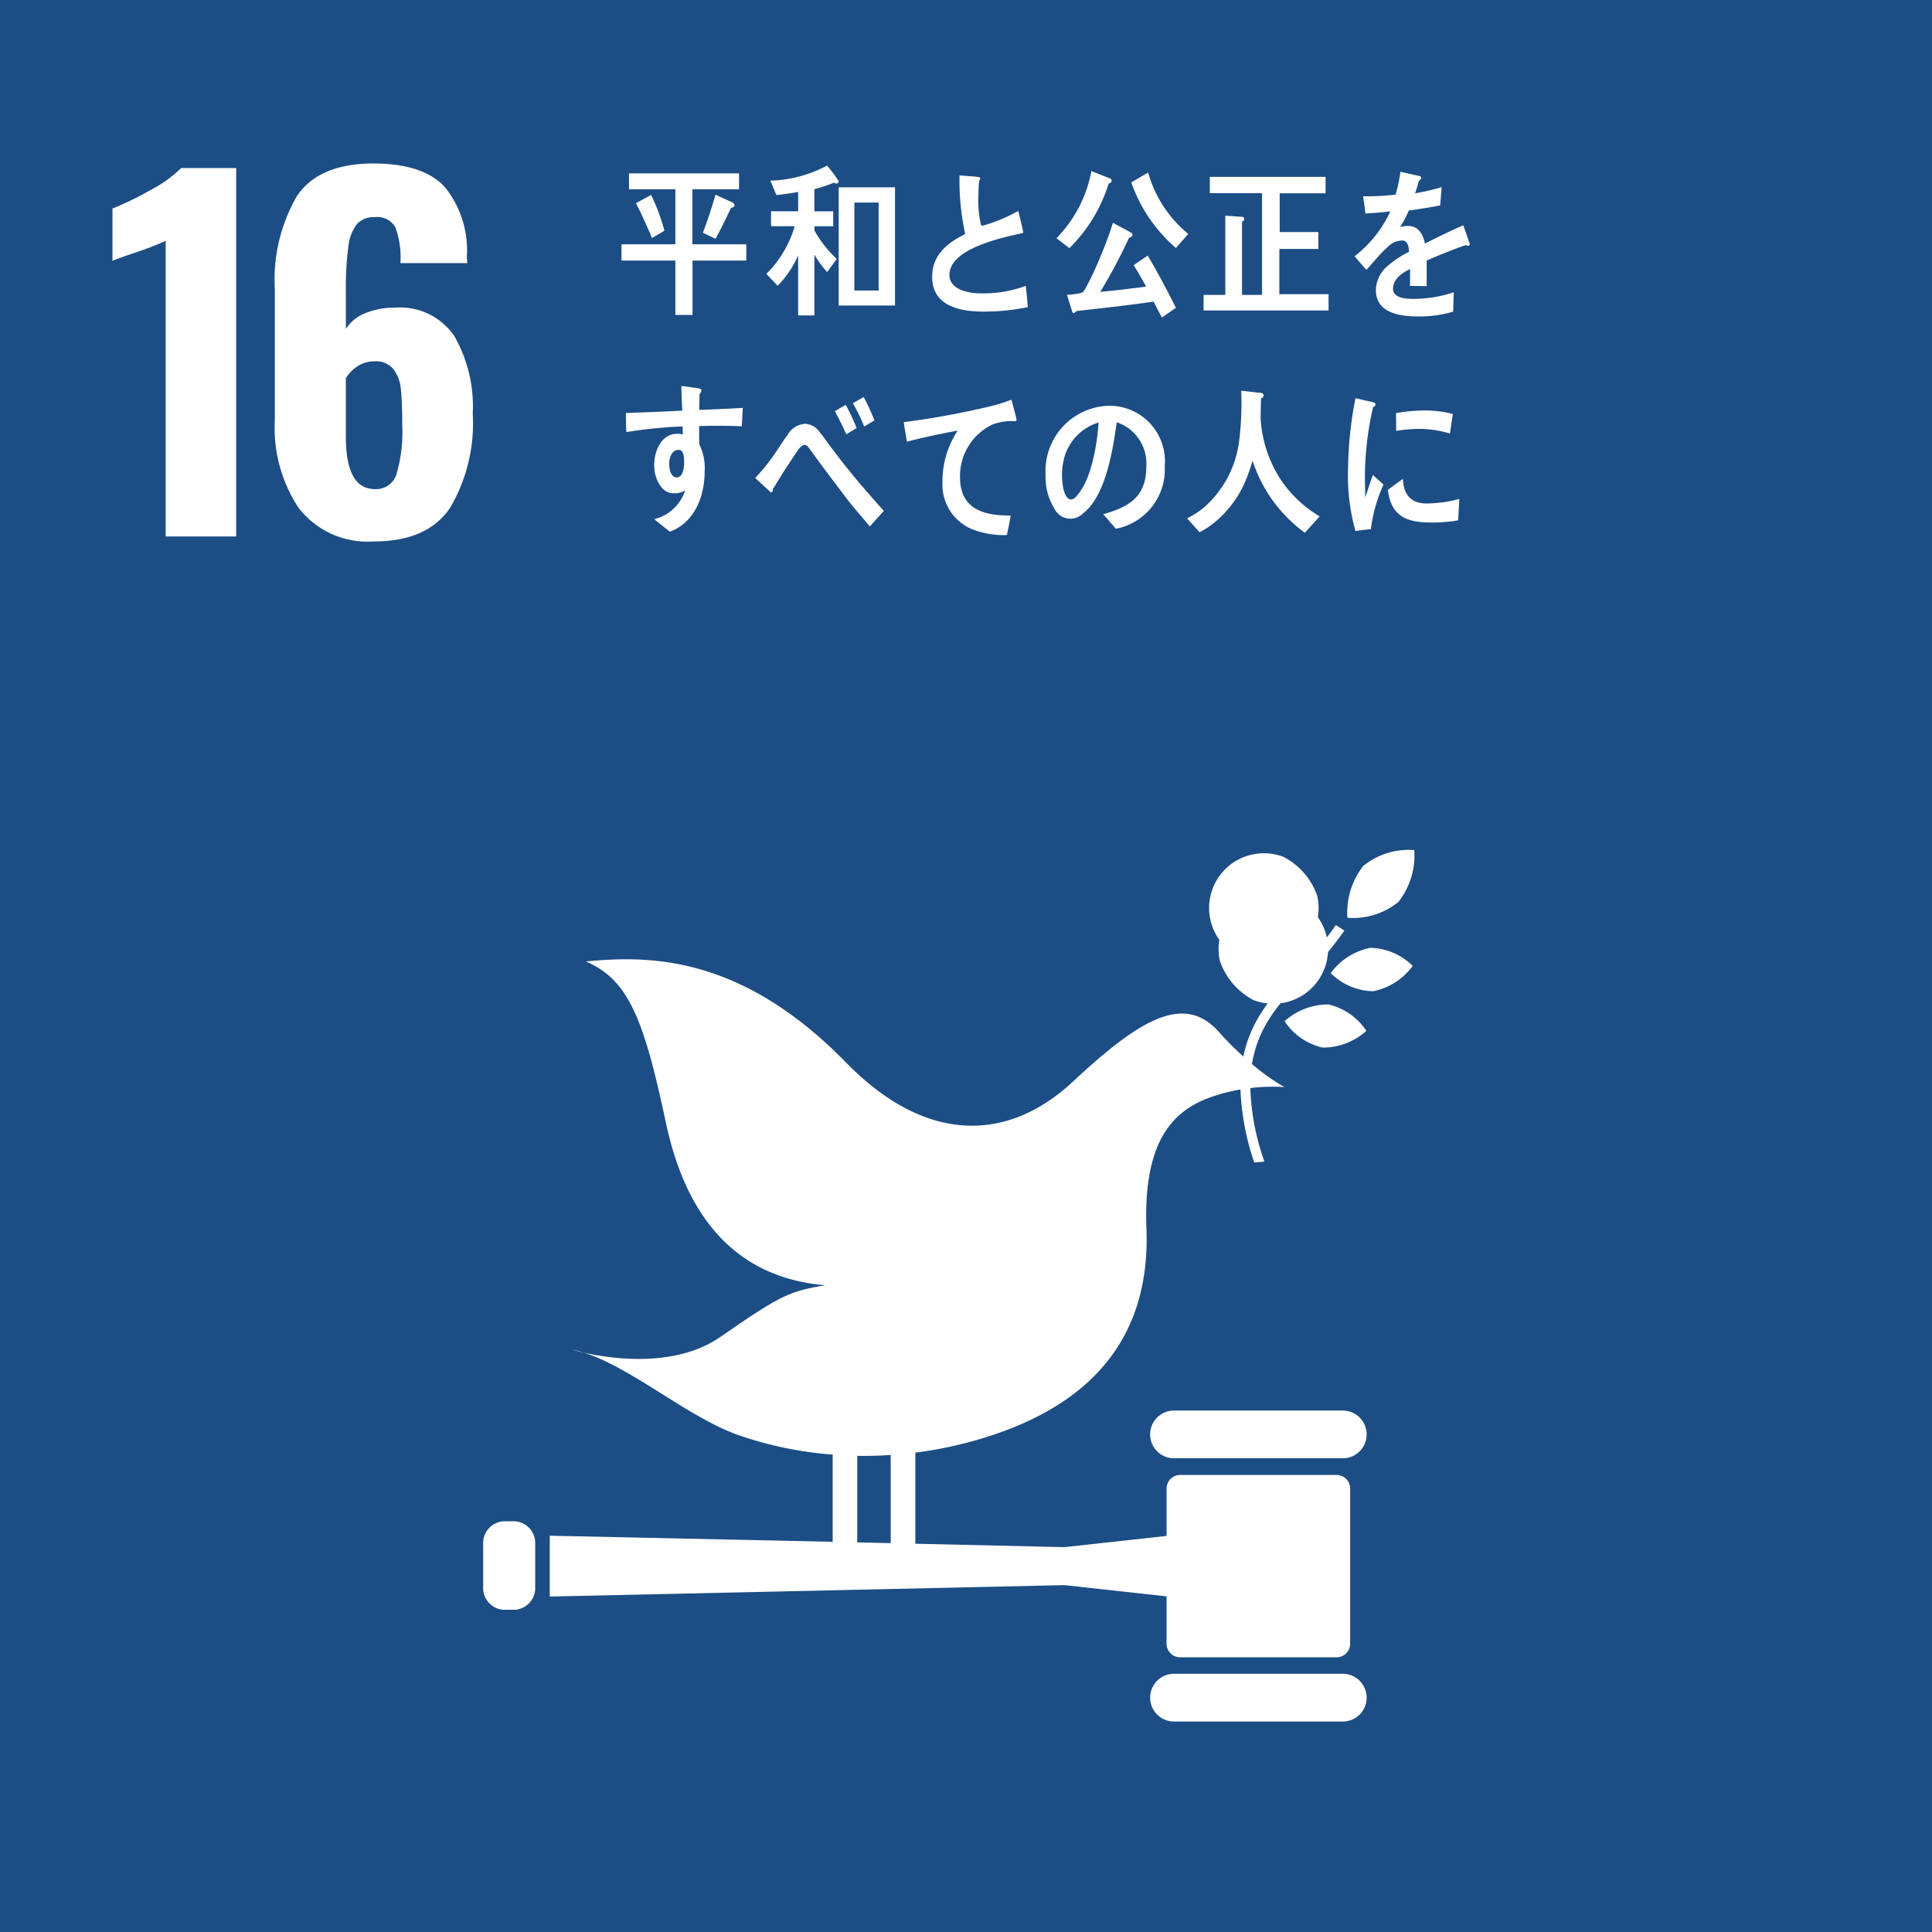
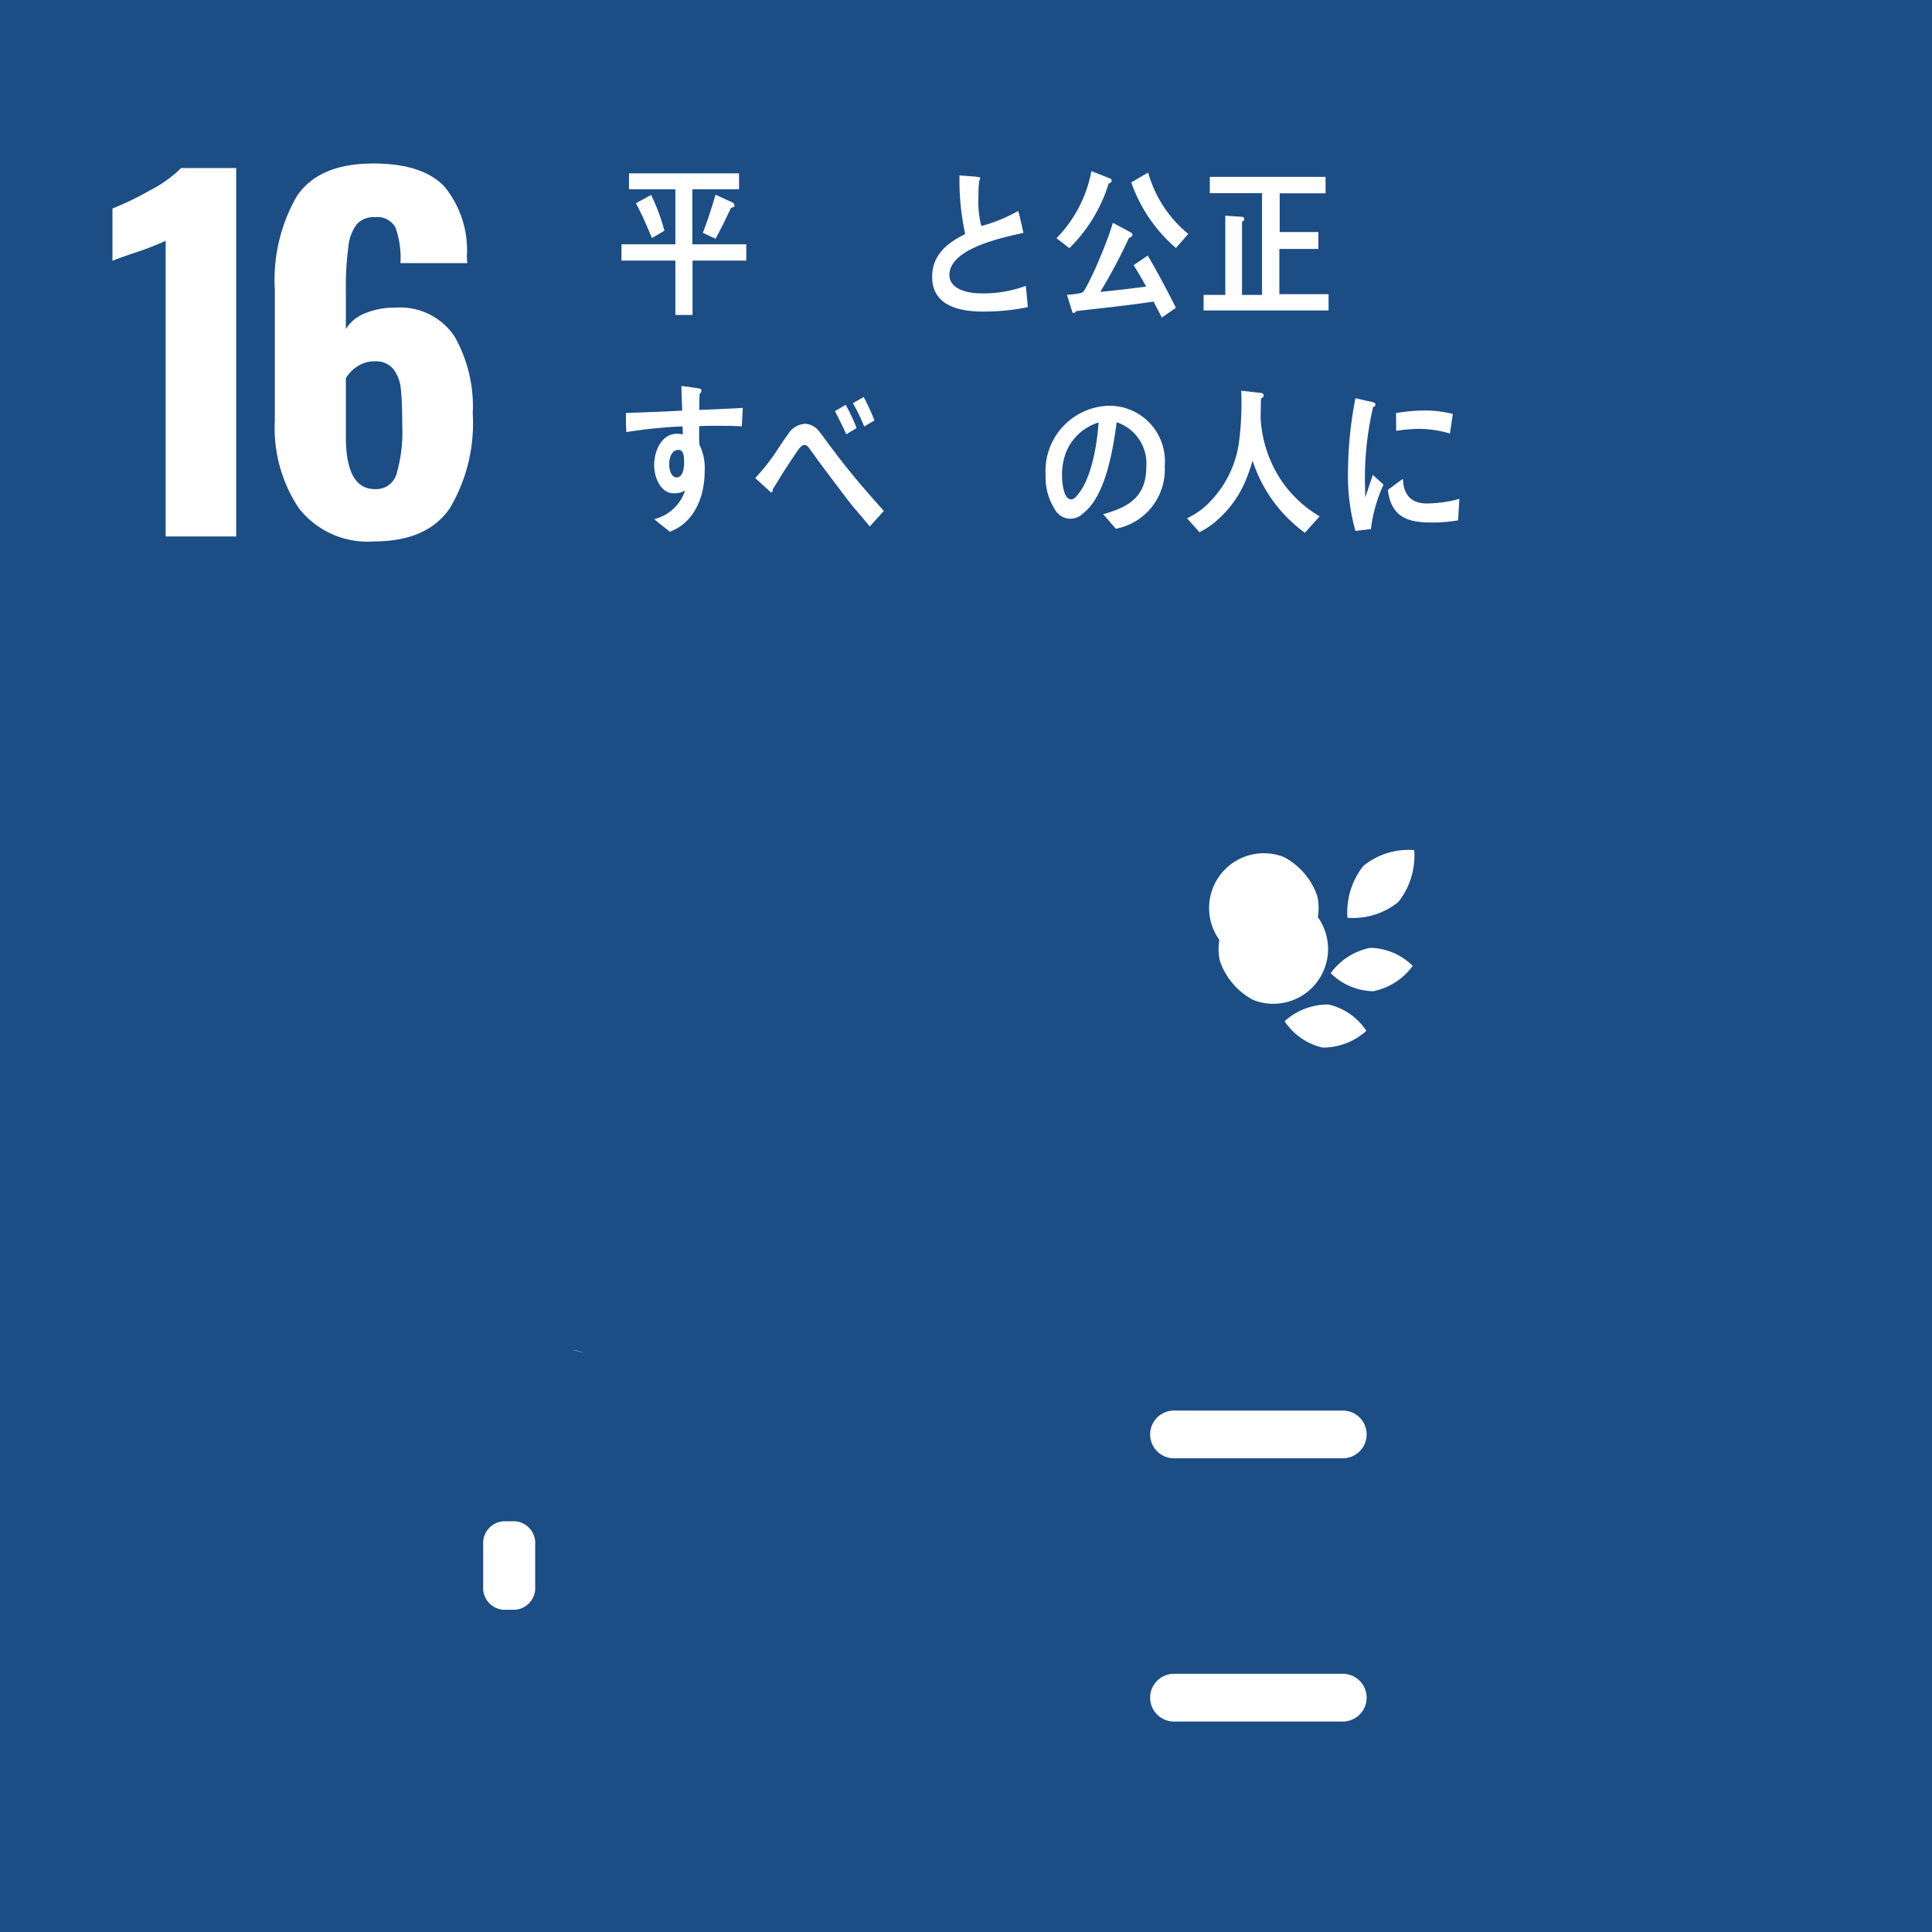
<svg xmlns="http://www.w3.org/2000/svg" width="130.578" height="130.578" viewBox="0 0 130.578 130.578">
  <g id="グループ_6403" data-name="グループ 6403" transform="translate(-690.991 -1360.094)">
    <rect id="長方形_2726" data-name="長方形 2726" width="130.578" height="130.578" transform="translate(690.991 1360.094)" fill="#1c4d85" />
    <path id="パス_4016" data-name="パス 4016" d="M565.631,498.445a20.291,20.291,0,0,1-1.967.768q-1.291.431-1.629.584v-3.534a20.465,20.465,0,0,0,2.536-1.23,8.554,8.554,0,0,0,2.106-1.506h3.72v24.9h-4.765Z" transform="translate(136.557 877.925)" fill="#fff" />
    <path id="パス_4017" data-name="パス 4017" d="M577.49,516.471a9.78,9.78,0,0,1-1.645-5.964v-8.853a11.336,11.336,0,0,1,1.476-6.286q1.475-2.229,5.194-2.229,3.321,0,4.8,1.568a6.787,6.787,0,0,1,1.507,4.733l.03.431h-4.518a6.026,6.026,0,0,0-.338-2.413,1.415,1.415,0,0,0-1.414-.691,1.511,1.511,0,0,0-1.184.461,3.011,3.011,0,0,0-.584,1.537,20.879,20.879,0,0,0-.168,3.043v2.52a2.655,2.655,0,0,1,1.29-1.061,5.087,5.087,0,0,1,2.029-.384,4.424,4.424,0,0,1,4.011,1.921,9.559,9.559,0,0,1,1.245,5.24,11.257,11.257,0,0,1-1.538,6.378q-1.536,2.26-5.133,2.26a5.888,5.888,0,0,1-5.056-2.213m6.578-2.352a10.137,10.137,0,0,0,.385-3.274q0-1.567-.092-2.428a2.637,2.637,0,0,0-.508-1.383,1.53,1.53,0,0,0-1.275-.522,2.036,2.036,0,0,0-1.153.338,2.532,2.532,0,0,0-.783.8v3.965q0,3.535,1.967,3.535a1.443,1.443,0,0,0,1.461-1.03" transform="translate(133.721 878.005)" fill="#fff" />
    <path id="パス_4089" data-name="パス 4089" d="M661.428,552.133a3.7,3.7,0,1,0,2.251,2.628,4.714,4.714,0,0,0-2.251-2.628" transform="translate(116.341 865.888)" fill="#fff" />
    <path id="パス_4090" data-name="パス 4090" d="M658.468,562.746a3.7,3.7,0,1,0-2.253-2.629,4.715,4.715,0,0,0,2.253,2.629" transform="translate(117.227 864.933)" fill="#fff" />
    <path id="パス_4091" data-name="パス 4091" d="M665.655,561.563a4.19,4.19,0,0,0,2.877,1.221,4.371,4.371,0,0,0,2.667-1.712,4.184,4.184,0,0,0-2.876-1.22,4.368,4.368,0,0,0-2.667,1.711" transform="translate(115.273 864.304)" fill="#fff" />
    <path id="パス_4092" data-name="パス 4092" d="M668.149,552.611a5.061,5.061,0,0,0-1.07,3.5,4.837,4.837,0,0,0,3.445-1.073,5.059,5.059,0,0,0,1.07-3.5,4.842,4.842,0,0,0-3.445,1.072" transform="translate(114.982 866.012)" fill="#fff" />
    <path id="パス_4093" data-name="パス 4093" d="M664.3,567.579a4.37,4.37,0,0,0,2.961-1.13,4.191,4.191,0,0,0-2.564-1.783,4.382,4.382,0,0,0-2.962,1.131,4.188,4.188,0,0,0,2.566,1.782" transform="translate(116.078 863.317)" fill="#fff" />
    <path id="パス_4094" data-name="パス 4094" d="M663.317,599.211H651.91a1.613,1.613,0,1,0,0,3.227h11.406a1.613,1.613,0,0,0,0-3.227" transform="translate(118.429 856.218)" fill="#fff" />
    <path id="パス_4095" data-name="パス 4095" d="M663.317,621.6H651.91a1.613,1.613,0,1,0,0,3.227h11.406a1.613,1.613,0,0,0,0-3.227" transform="translate(118.429 851.62)" fill="#fff" />
    <path id="パス_4096" data-name="パス 4096" d="M601.917,594.228a7.144,7.144,0,0,0-.792-.2s.292.091.792.2" transform="translate(128.528 857.283)" fill="#fff" />
-     <path id="パス_4097" data-name="パス 4097" d="M652.408,595.083h-10.57a.92.92,0,0,0-.919.919v3.2l-6.9.759-10.081-.231v-6.157a27.6,27.6,0,0,0,4.011-.814c9.7-2.737,11.82-8.782,11.609-14.332-.211-5.654,1.6-7.849,4.2-8.825a11.7,11.7,0,0,1,2.154-.571,17.335,17.335,0,0,0,.931,4.927c.231-.013.46-.033.688-.057a16.386,16.386,0,0,1-.951-4.966,12.16,12.16,0,0,1,2.3-.069,14.575,14.575,0,0,1-2.19-1.559c.435-2.677,2.03-4.321,3.673-6a19.738,19.738,0,0,0,2.571-3.02l-.573-.37a19.017,19.017,0,0,1-2.487,2.912c-1.6,1.639-3.22,3.314-3.768,5.972a21.933,21.933,0,0,1-1.661-1.673c-2.393-2.683-5.473-.713-9.866,3.378s-9.921,4.228-15.318-1.294c-7.121-7.29-13.333-7.248-17.592-6.835,2.914,1.241,3.933,3.964,5.408,10.885,1.546,7.262,5.444,10.548,10.776,11-2.472.4-3.113.743-7.086,3.488-3.1,2.141-7.469,1.464-9.24,1.062,3.249,1.012,7.1,4.421,10.541,5.608a25.522,25.522,0,0,0,6.284,1.288V599.6l-19.121-.412V603.3l34.787-.772,6.9.76v3.2a.92.92,0,0,0,.919.919h10.57a.921.921,0,0,0,.92-.919V596a.92.92,0,0,0-.92-.919m-32.393-1.29c.752.013,1.506-.009,2.261-.061v5.96l-2.261-.052Z" transform="translate(128.917 864.7)" fill="#fff" />
    <path id="パス_4098" data-name="パス 4098" d="M597.083,613.038a1.473,1.473,0,0,1-1.351,1.57h-.812a1.475,1.475,0,0,1-1.352-1.57V610.2a1.474,1.474,0,0,1,1.352-1.57h.812a1.472,1.472,0,0,1,1.351,1.57Z" transform="translate(130.08 854.284)" fill="#fff" />
    <path id="パス_4286" data-name="パス 4286" d="M610.133,499.874v3.675h-1.16v-3.675h-3.642v-1.1h3.642v-3.718h-3.134v-1.076h7.438v1.076h-3.154v3.718h3.643v1.1Zm-2.741-1.524c-.337-.8-.683-1.6-1.085-2.353l1.027-.559a13.46,13.46,0,0,1,.9,2.418Zm5.348-2.052c-.336.708-.671,1.412-1.054,2.1l-.853-.4c.316-.841.6-1.7.853-2.576l1.15.526a.225.225,0,0,1,.133.189c0,.124-.155.168-.23.168" transform="translate(127.664 877.832)" fill="#fff" />
-     <path id="パス_4287" data-name="パス 4287" d="M622.382,494.529a.264.264,0,0,1-.154-.057,11.3,11.3,0,0,1-1.331.439v1.5h1.272v1.008H620.9v.278a7.438,7.438,0,0,0,1.512,1.927l-.651.888a6.545,6.545,0,0,1-.861-1.178v4.111h-1.1v-4.054a6.866,6.866,0,0,1-1.383,2.049l-.765-.8a7.515,7.515,0,0,0,1.916-3.225h-1.6v-1.008h1.833V495.1c-.491.09-.978.155-1.469.211l-.412-.975a8.667,8.667,0,0,0,3.835-1.018,8.944,8.944,0,0,1,.786,1.054.151.151,0,0,1-.153.157m.153.257h3.806v7.99h-3.806Zm2.7,1.031H623.6v5.945h1.64Z" transform="translate(125.135 877.968)" fill="#fff" />
    <path id="パス_4288" data-name="パス 4288" d="M635.313,503.359c-1.371,0-3.557-.213-3.557-2.353,0-1.557,1.15-2.351,2.234-2.89a17.1,17.1,0,0,1-.385-3.963c.289.02.586.045.873.065.143.013.288.023.43.047.048.01.1.034.1.1a.219.219,0,0,1-.066.124,7.613,7.613,0,0,0-.056,1.032,6.744,6.744,0,0,0,.18,2,.133.133,0,0,0,.089.034,10.769,10.769,0,0,0,2.416-1c.142.482.239.986.353,1.48-1.2.28-5,1-5,2.846,0,1.041,1.419,1.243,2.079,1.243a8.223,8.223,0,0,0,3.077-.506c.058.47.106.953.137,1.436a14.261,14.261,0,0,1-2.905.3" transform="translate(122.236 877.797)" fill="#fff" />
    <path id="パス_4289" data-name="パス 4289" d="M645.86,494.622a10.478,10.478,0,0,1-2.656,4.372l-.871-.674a8.763,8.763,0,0,0,2.359-4.536l1.264.5a.153.153,0,0,1,.106.145.213.213,0,0,1-.2.19m3.595,9.063c-.192-.358-.374-.717-.565-1.076-1.735.258-3.479.438-5.224.64-.038.056-.106.133-.173.133s-.087-.045-.1-.1l-.355-1.131a6.77,6.77,0,0,0,.842-.1c.23-.054.259-.079.393-.3a21.086,21.086,0,0,0,1.075-2.306,21.759,21.759,0,0,0,.795-2.162l1.209.649a.209.209,0,0,1,.115.158c0,.122-.144.189-.231.2a37.4,37.4,0,0,1-1.945,3.662c1.035-.1,2.071-.223,3.1-.357-.269-.493-.547-.974-.843-1.446.315-.223.632-.436.95-.649.679,1.143,1.3,2.33,1.906,3.526Zm.948-4.7a10.34,10.34,0,0,1-3.019-4.435c.384-.215.757-.45,1.142-.661a8.217,8.217,0,0,0,2.712,4.145Z" transform="translate(120.063 877.873)" fill="#fff" />
    <path id="パス_4290" data-name="パス 4290" d="M654.844,503.305v-1.052h1.467V496.9l1.13.078a.145.145,0,0,1,.153.137.2.2,0,0,1-.153.189v4.951h1.353v-6.878h-3.53v-1.1h7.824v1.109h-3.1v2.62H662.6v1.143h-2.635v3.058h3.326v1.1Z" transform="translate(117.494 877.771)" fill="#fff" />
-     <path id="パス_4291" data-name="パス 4291" d="M675.36,498.849a.25.25,0,0,1-.143-.056c-.69.236-2.025.76-2.655,1.052v1.724l-1.133-.011c.01-.157.01-.324.01-.512v-.63c-.765.358-1.151.818-1.151,1.333,0,.449.441.683,1.313.683a8.5,8.5,0,0,0,2.791-.447l-.039,1.31a7.877,7.877,0,0,1-2.407.324c-1.878,0-2.818-.591-2.818-1.793a2.207,2.207,0,0,1,.786-1.611,6.846,6.846,0,0,1,1.456-.964c-.019-.5-.172-.762-.451-.762a1.393,1.393,0,0,0-.986.427,8.605,8.605,0,0,0-.74.76c-.353.391-.574.663-.709.795-.171-.2-.441-.5-.794-.919a8.078,8.078,0,0,0,2.414-3.035c-.508.067-1.073.112-1.687.145-.039-.425-.1-.818-.153-1.164a16.837,16.837,0,0,0,2.195-.111,9.224,9.224,0,0,0,.326-1.546l1.294.292a.133.133,0,0,1,.115.133c0,.067-.047.125-.154.169-.047.19-.134.482-.259.863a14.865,14.865,0,0,0,1.793-.416l-.1,1.232c-.528.11-1.239.225-2.12.347a6.753,6.753,0,0,1-.594,1.12,1.941,1.941,0,0,1,.547-.077c.586,0,.967.389,1.139,1.194.768-.4,1.638-.816,2.59-1.241l.439,1.255c0,.09-.037.134-.114.134" transform="translate(114.854 877.861)" fill="#fff" />
    <path id="パス_4292" data-name="パス 4292" d="M613.54,514.791c-.393-.022-.786-.033-1.169-.033-.576,0-1.151-.012-1.716.021.009.416-.011.83.018,1.244a3.582,3.582,0,0,1,.357,1.77c0,1.87-.767,3.54-2.359,4.122-.345-.292-.71-.55-1.045-.852a2.927,2.927,0,0,0,2.08-1.928,1.483,1.483,0,0,1-.795.18c-.816,0-1.294-1.018-1.294-1.881,0-1.075.544-2.14,1.552-2.14a1.46,1.46,0,0,1,.383.045c0-.18-.007-.359-.02-.538-.65.01-1.3.078-1.944.134-.623.067-1.236.145-1.85.246-.037-.425-.019-.861-.037-1.288,1.274-.056,2.539-.087,3.814-.166-.03-.551-.048-1.1-.059-1.661.279.025.576.07.853.114a2.981,2.981,0,0,1,.355.056c.068.011.145.034.145.133a.324.324,0,0,1-.124.236c-.012.358-.021.716-.021,1.076.978-.034,1.965-.078,2.942-.135Zm-4.276,1.592c-.441,0-.632.492-.632.951,0,.37.116.908.508.908.42,0,.5-.627.5-1.009,0-.3,0-.85-.375-.85" transform="translate(127.588 874.117)" fill="#fff" />
    <path id="パス_4293" data-name="パス 4293" d="M624.45,521.753c-.488-.607-1.063-1.232-1.571-1.9-.6-.795-1.228-1.624-1.812-2.408-.2-.27-.4-.56-.605-.83-.1-.134-.237-.378-.42-.378-.258,0-.509.459-.65.658-.193.281-.385.583-.567.853-.327.492-.613,1-.929,1.479v.057c0,.088-.038.166-.126.166l-1.063-.972a14.655,14.655,0,0,0,1.129-1.369c.364-.5.691-1.063,1.075-1.568a1.439,1.439,0,0,1,1.2-.728,1.279,1.279,0,0,1,.95.56c.208.238.412.547.6.8.451.594.9,1.2,1.36,1.758.709.886,1.63,1.936,2.378,2.767Zm-1.591-6.228c-.23-.539-.5-1.054-.765-1.568l.726-.427a12.36,12.36,0,0,1,.739,1.569Zm1.216-.528a13.338,13.338,0,0,0-.766-1.58l.731-.413a15.508,15.508,0,0,1,.726,1.579Z" transform="translate(125.327 873.925)" fill="#fff" />
-     <path id="パス_4294" data-name="パス 4294" d="M636.823,514.686c-.039,0-.085-.011-.126-.011a3.638,3.638,0,0,0-1.369.234,3.859,3.859,0,0,0-2.185,3.561c0,2.322,1.861,2.589,3.421,2.589-.075.437-.153.886-.258,1.322H636.1a5.856,5.856,0,0,1-2.149-.4,3.252,3.252,0,0,1-1.993-3.17,6.2,6.2,0,0,1,1.026-3.494c-1.151.213-2.3.459-3.432.749-.066-.447-.155-.883-.211-1.321a56,56,0,0,0,5.925-1.086,13.3,13.3,0,0,0,1.351-.427c.047.169.346,1.256.346,1.344s-.068.114-.136.114" transform="translate(122.733 873.879)" fill="#fff" />
    <path id="パス_4295" data-name="パス 4295" d="M646.158,522.062c-.3-.323-.565-.671-.863-.985,1.514-.427,2.915-1.042,2.915-3.171a2.937,2.937,0,0,0-2-3.044c-.259,1.936-.768,5.017-2.273,6.158a1.192,1.192,0,0,1-1.917-.291,4,4,0,0,1-.613-2.3,4.407,4.407,0,0,1,4.226-4.681,3.75,3.75,0,0,1,3.825,4.078,4.075,4.075,0,0,1-3.3,4.233m-3.374-5.163a4.352,4.352,0,0,0-.268,1.534c0,.459.086,1.647.623,1.647.191,0,.354-.214.468-.358.9-1.078,1.286-3.371,1.38-4.841a3.456,3.456,0,0,0-2.2,2.017" transform="translate(120.254 873.771)" fill="#fff" />
    <path id="パス_4296" data-name="パス 4296" d="M661.4,522.067a9.709,9.709,0,0,1-3.535-4.875,12.548,12.548,0,0,1-.521,1.468,7.328,7.328,0,0,1-2.079,2.733,5.458,5.458,0,0,1-.987.636l-.843-.94a5.468,5.468,0,0,0,1.14-.727,7.171,7.171,0,0,0,2.369-4.4,20.455,20.455,0,0,0,.153-3.495l1.332.148c.078.01.185.056.185.168a.223.223,0,0,1-.176.2c-.017.462-.028.908-.028,1.367a8.406,8.406,0,0,0,1.495,4.326,8.183,8.183,0,0,0,2.493,2.283Z" transform="translate(117.784 874.035)" fill="#fff" />
    <path id="パス_4297" data-name="パス 4297" d="M668.679,521.95c-.347.036-.691.08-1.046.126a13.854,13.854,0,0,1-.5-4.224,26.226,26.226,0,0,1,.5-4.749l.833.192a2.5,2.5,0,0,1,.412.1.144.144,0,0,1,.107.145.155.155,0,0,1-.155.146,21.187,21.187,0,0,0-.557,4.929c0,.4.021.795.021,1.2.171-.505.333-1.021.516-1.526.239.215.48.438.718.651a10.294,10.294,0,0,0-.852,3.012m5.894-.593a10.9,10.9,0,0,1-1.686.147c-1.456,0-2.818-.18-3.06-2.207.338-.247.671-.506,1.018-.742.039,1.156.642,1.659,1.592,1.659a8.4,8.4,0,0,0,2.223-.311q-.043.719-.087,1.454m-.556-5.868a7.135,7.135,0,0,0-2.126-.314,9.8,9.8,0,0,0-1.5.134c-.009-.4,0-.8-.018-1.2a11.313,11.313,0,0,1,2.108-.177,7.588,7.588,0,0,1,1.737.234c-.068.436-.127.884-.2,1.322" transform="translate(114.969 873.905)" fill="#fff" />
  </g>
</svg>